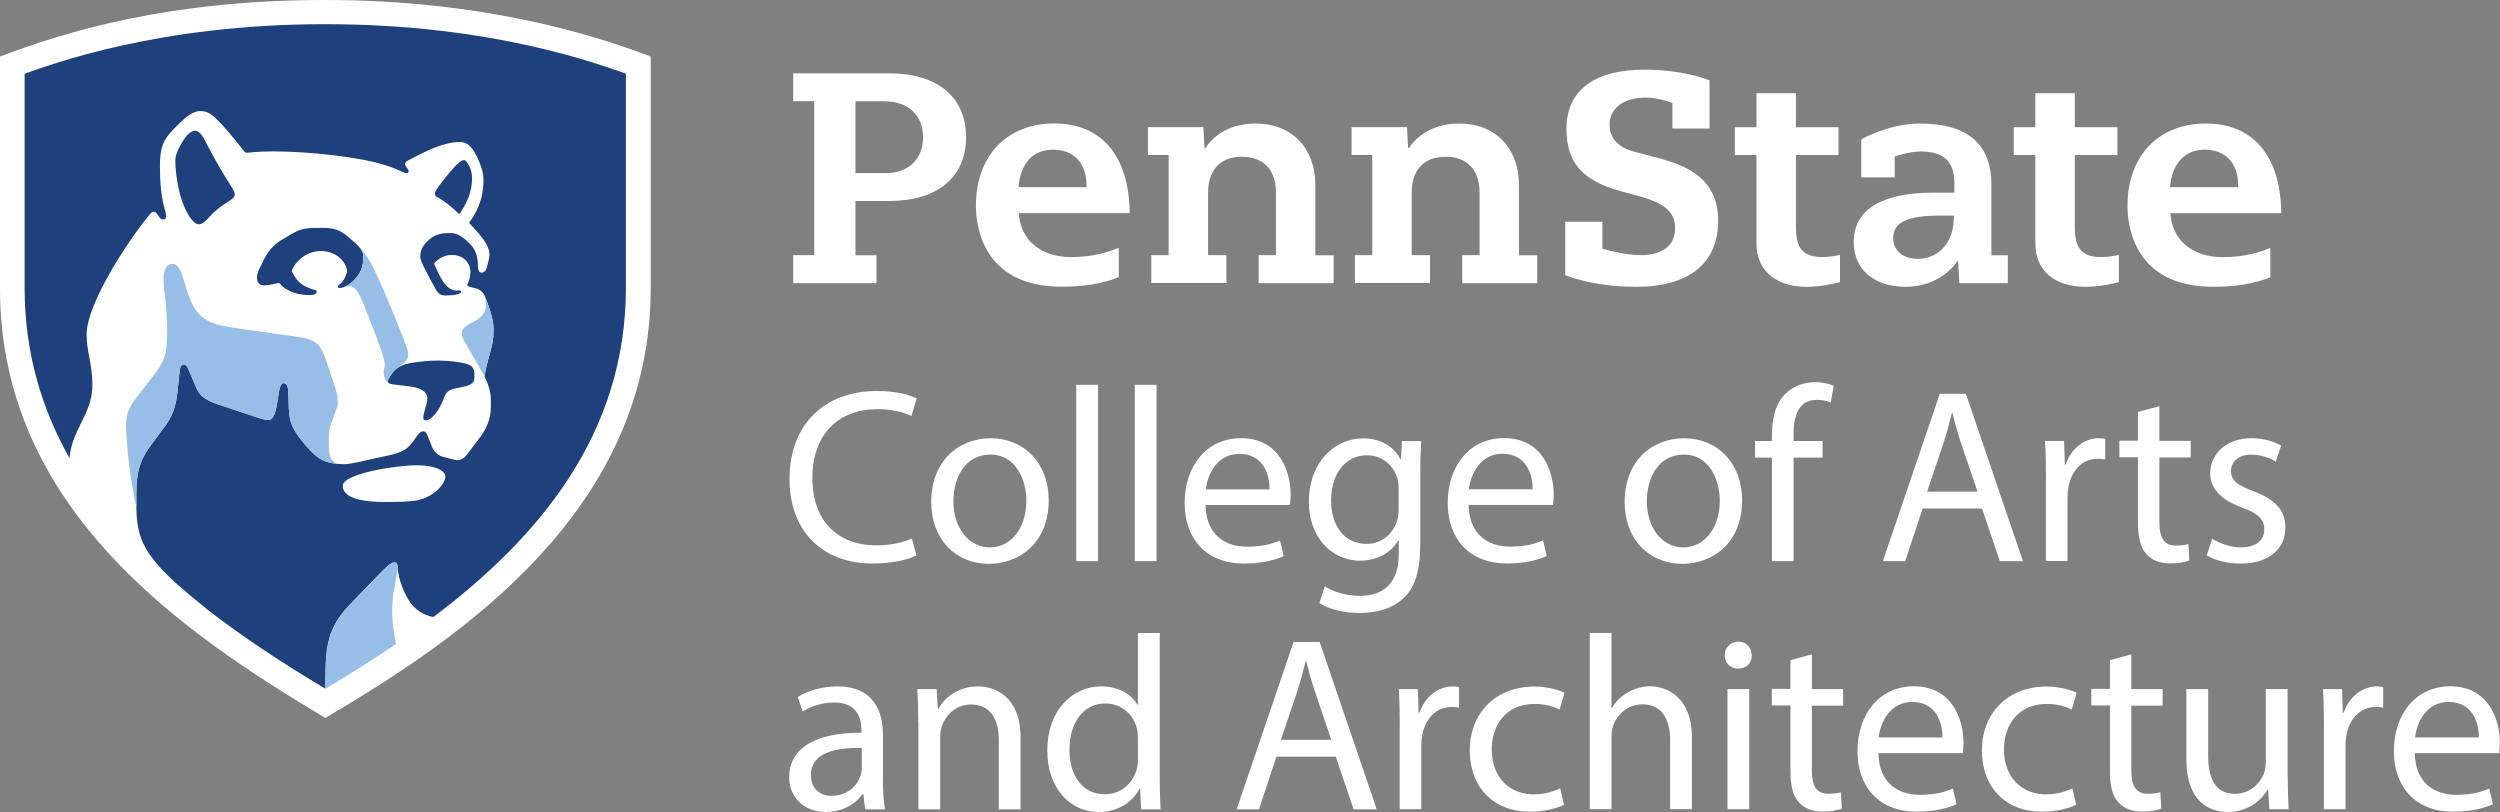
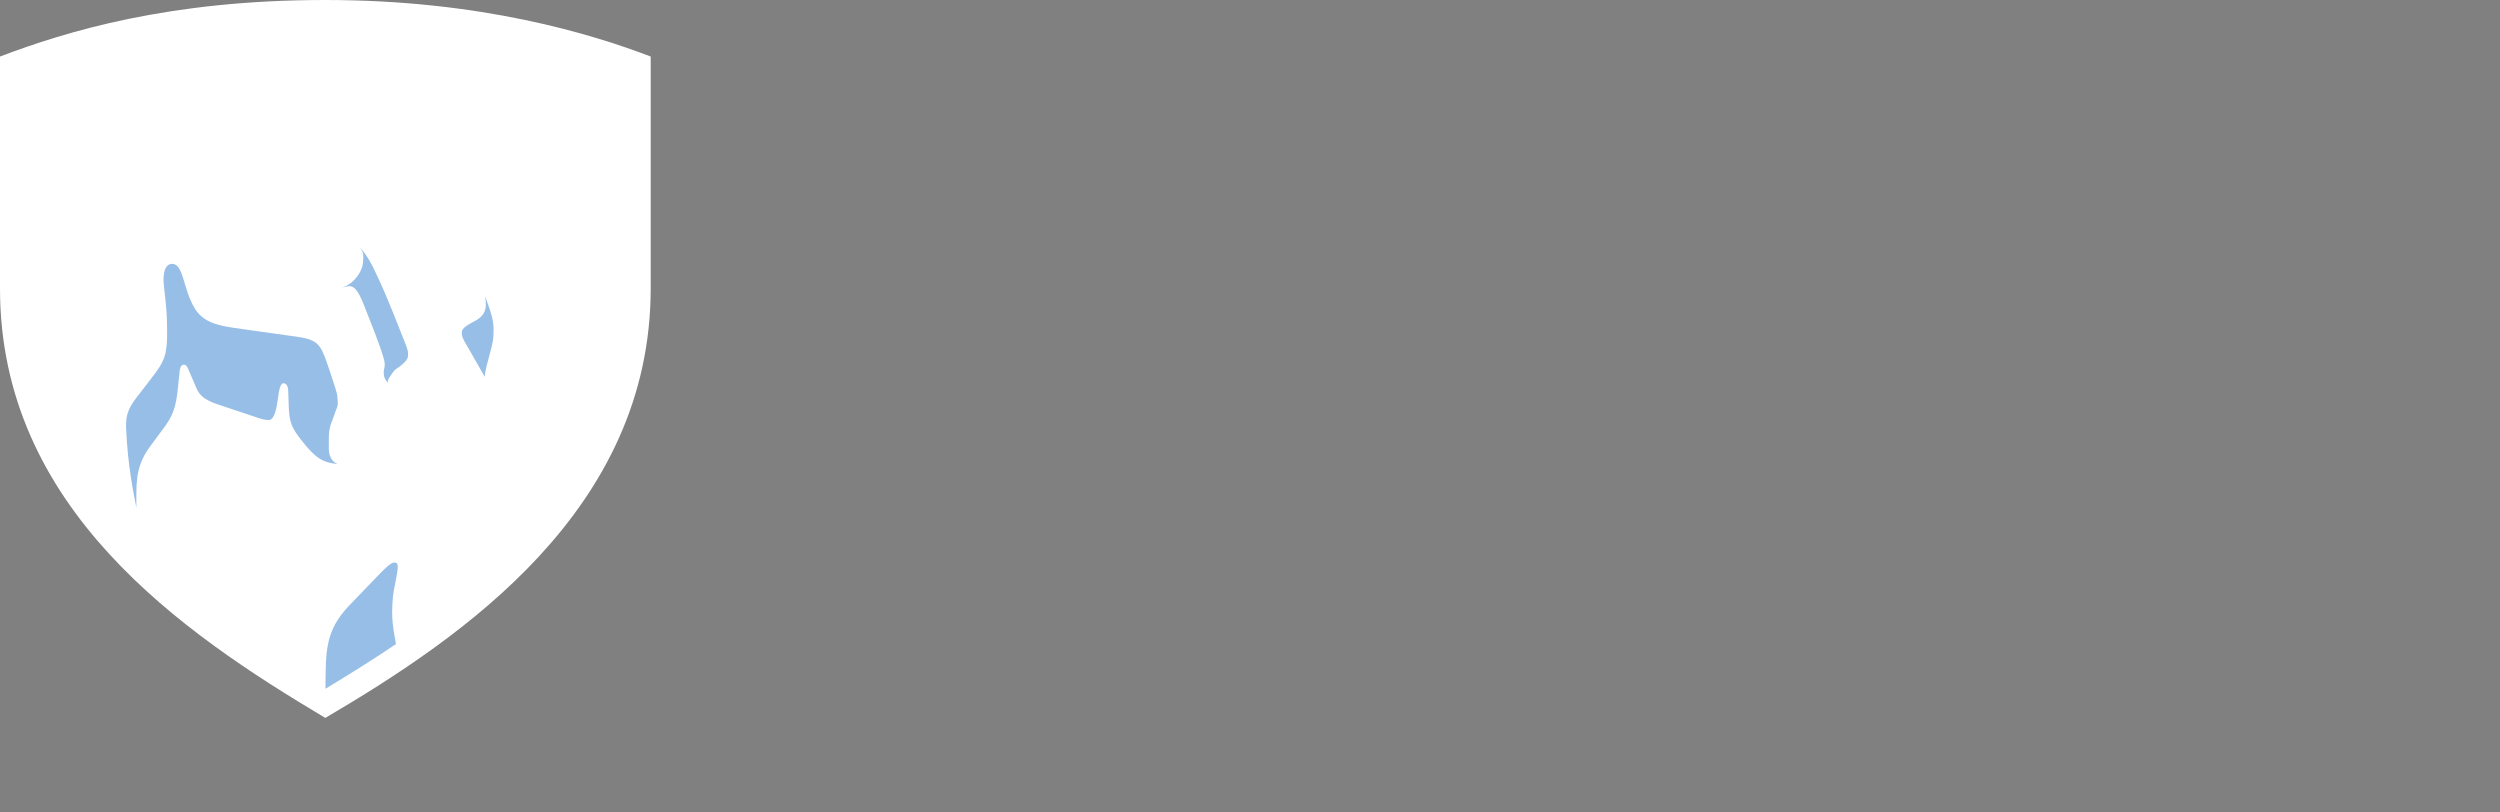
<svg xmlns="http://www.w3.org/2000/svg" id="b" width="284.35" height="92.37" viewBox="0 0 284.35 92.37">
  <rect x="0" y="0" width="284.35" height="92.37" fill="#808080" stroke="none" />
  <g id="c">
    <path d="m37.01,81.66C20.64,71.92,0,57.78,0,32.8V6.43C7.55,3.57,19.21,0,37,0s30.35,3.89,37.01,6.43v26.37c0,25.19-21.44,39.7-37,48.85Z" fill="#fff" />
-     <path d="m48.14,47.5c0-.56.46-1.43.46-2.21,0-.92-1.13-1.22-2.01-1.34-1.85-.26-2.47-.17-2.47-.58,0-.28.25-.58.59-1.06.5-.72,1.68-.99,2.31-1.07.83-.11,1.75-.23,2.85-.23,1.24,0,2.28.18,2.77.27,1.13.2,1.31.67,1.31,1.2v.53c0,.54-.44.81-1.23.98-.2.04-.48.09-.61.12-.57.12-1.28.23-1.54.96-.54,1.56-1.48,2.77-2.18,2.74-.13,0-.26-.1-.26-.33Zm1.63-25.06c-.07-.04-.31-.13-.31-.36,0-.27.2-.56.6-1.1.93-1.24,2.2-2.77,2.67-2.77.23,0,.37.16.65.69.17.32.31.84.31,1.35,0,1.65-.57,2.81-1.45,4.12-.44-.42-1.26-1.24-2.47-1.93Zm-27.19,3.08c.42,0,.73-.28,1.36-.97,1.41-1.55,2.76-1.76,2.76-2.43,0-.3-.19-.59-.39-.9-1.5-2.34-2.14-3.61-3.03-5.31-.32-.62-.74-1.04-1.07-1.04-.52,0-1.07.6-1.38,1.12-.45.73-.89,1.56-.89,2.3,0,1.13.28,3.2.75,4.52.51,1.43,1.25,2.69,1.89,2.69Zm16.9,5.41c0-.97-1.09-2.38-2.99-2.38-1.69,0-2.98,1.27-3.31,2.27.4.78.79,1.61,2.41,2.1.21.06.43.07.43.25,0,.26-.27.39-.85.39-1.83,0-2.92-.75-3.41-1.38-.47.07-1.02.25-1.71.28-.56.02-.82-.35-.82-.86,0-.32.1-.68.29-1.07.11-.22.22-.44.3-.6.29-.56.72-1.8,2.39-2.75.19-.11.7-.42.96-.57.95-.56,1.66-.69,2.79-.69h.83c1.35,0,2.04.38,2.64.88,1.21,1.02,1.88,1.57,1.88,2.33,0,.84-.04,1.48-.72,2.37-.58.76-1.42,1.26-1.96,1.26-.15,0-.2-.08-.2-.17,0-.12.13-.17.26-.28.45-.36.65-1,.79-1.36Zm8.13,25.94c-.32.08-.94.23-3.71.23-4.2,0-4.91-1.03-4.91-1.85,0-1.37,6.02-2.33,8.39-2.33s3.28.73,3.28,1.29c0,.64-1.02,2.17-3.05,2.66Zm-24.23,12.3c4.37,3.41,9.05,6.43,13.62,9.16h0c.04-4.12-.09-6.54,2.69-9.46,1.13-1.18,2.29-2.38,3.34-3.47.79-.82,1.43-1.43,1.8-1.43.27,0,.39.14.39.5s.16,1.72,1,3.33c1.04,2.01,2.58,2.27,3.07,2.38,11.93-8.98,21.9-20.73,21.9-37.45V8.38c-2.94-1-15.02-5.63-34.2-5.63S5.75,7.38,2.8,8.38v24.36c0,7.35,1.93,13.74,5.1,19.35.32-3.38,2.61-4.99,2.61-8.31,0-2.32-.66-3.79-.66-5.73,0-3.51,4.74-10.74,7.2-13.68.07-.09.23-.29.43-.29.18,0,.31.12.42.29.25.38.36.59.63.59s.37-.15.37-.39c0-.61-.71-1.63-.71-5.62,0-2.79.65-3.38,2.38-5.08.32-.31,1.29-1.24,2.21-1.24,1.03,0,1.54.61,2.18,1.25,1.07,1.09,2.57,3.02,2.81,3.33.07.09.13.16.28.16.5,0,.91-.15,3.06-.15,3.91,0,9.81.61,12.85,1.61,1.56.51,1.89.86,2.3.86.2,0,.22-.13.22-.24,0-.2-.41-.51-.41-.78,0-.18.14-.31.29-.39,2.26-1.21,4.19-2.13,5.96-2.13,1.03,0,1.54.89,1.97,1.77.34.69.7,1.61.7,2.55,0,2.39-.91,3.85-1.64,4.88.35.36.84.9,1.14,1.26.54.64,1.18,1.48,1.18,2.35,0,.38-.18.97-.29,1.43-.05.21-.23.63-.6.62-.33,0-.41-.37-.43-.68,0-.07,0-.21,0-.24,0-.69-.19-1.62-.83-2.28-.74-.75-1.41-1.3-2.26-1.3-.05,0-.23,0-.29,0-1.4,0-2.04.61-2.42.99-.42.41-.75.96-.75,1.69,0,.42.29.92.67,1.69.23.45.81,1.53,1.12,2.08.28.48.63.65,1.03.65.97,0,1.82-.14,1.82-.43,0-.08-.04-.15-.18-.15-.06,0-.19.02-.31.02-1.27,0-1.95-1.62-2.59-3.09.49-.47,1.04-.96,2.04-.96,1.27,0,2.1.85,2.1,1.96,0,.55-.17,1.01-.27,1.22-.05.1-.08.17-.08.23,0,.17.22.21.57.29.12.03.36.08.5.13.37.11.77.43.94.88.11.3.37.98.42,1.15.21.63.55,1.54.55,2.63s-.08,1.45-.38,2.58c-.39,1.45-.56,2-.63,2.79.13.25.15.32.21.46.22.46.5,1.3.5,2.21v.75c0,1.45-.58,2.58-1.2,3.42-.49.66-1.19,1.58-1.59,2.1-.26.31-.61.54-1,.54-.19,0-.41-.06-.63-.12-.24-.06-.76-.19-.98-.25-.85-.22-1.17-.77-1.44-1.52-.04-.11-.17-.43-.21-.53-.2-.52-.32-.86-.64-.86-.24,0-.47.16-.71.52-.85,1.28-1.31,1.75-2.81,2.12-.52.13-1.59.35-2.18.48-.9.2-2.5.62-3.4.62-.19,0-.39-.01-.6-.03-1.23-.17-2.1-.25-3.64-2.08-2.11-2.52-1.89-2.87-2.02-6.27-.01-.38-.14-.85-.53-.85-.35,0-.51.72-.64,1.74-.15,1.2-.43,2.44-1.02,2.44-.41,0-.69-.06-1.32-.27-.77-.25-2.67-.89-3.68-1.23-1.37-.45-2.67-.81-3.2-2.02-.25-.57-.71-1.63-.94-2.18-.16-.39-.28-.59-.54-.59-.36,0-.44.43-.48.77-.05.39-.14,1.28-.19,1.83-.21,2.37-.68,3.37-1.68,4.69-.46.6-.9,1.22-1.4,1.89-1.05,1.39-1.68,2.82-1.65,5.51,0,.18-.01,1.18,0,1.64.09,4.01,1.11,5.98,7.88,11.37Z" fill="#1e407c" />
    <path d="m55.17,33.7h0c.11.3.37.98.42,1.15.21.63.55,1.54.55,2.63s-.08,1.45-.38,2.58c-.39,1.45-.56,2-.63,2.79-.11-.22-2.17-3.78-2.32-4.06s-.29-.57-.29-.9c0-.36.16-.58.59-.86.26-.17.6-.36.84-.48,1.06-.54,1.31-1.21,1.31-1.93,0-.3-.04-.61-.09-.92Zm-8.96,5.68c.11.28.21.6.21.84,0,.53-.13.7-.43,1.01-.18.16-.37.32-.55.49-.29.15-.55.35-.73.6-.34.48-.59.78-.59,1.06,0,.09.03.15.09.2-.41-.3-.57-.77-.57-1.19,0-.37.12-.57.12-.92,0-.3-.08-.59-.13-.76-.57-1.91-1.53-4.18-2.12-5.72-.6-1.57-1.08-2.44-1.76-2.44-.38,0-.72.19-1.11.19.54,0,1.39-.5,1.96-1.26.67-.88.72-1.53.72-2.37,0-.36-.15-.67-.43-1,.86.88,1.42,2,2,3.24,1.28,2.72,2.39,5.69,3.33,8.02Zm-30.7,18.43c-.01-.46,0-1.47,0-1.64-.03-2.7.6-4.12,1.65-5.51.51-.67.94-1.29,1.4-1.89,1-1.32,1.47-2.33,1.68-4.69.05-.55.15-1.44.19-1.83.04-.34.12-.77.48-.77.25,0,.37.2.54.59.23.55.69,1.61.94,2.18.53,1.21,1.84,1.57,3.2,2.02,1,.33,2.91.98,3.68,1.23.63.21.91.27,1.32.27.59,0,.87-1.25,1.02-2.44.13-1.02.28-1.74.64-1.74.39,0,.52.47.53.85.13,3.4-.09,3.75,2.02,6.27,1.53,1.83,2.41,1.91,3.64,2.08-.46-.14-1.04-.66-1.04-1.78v-1.22c0-.61.07-1.23.38-1.93.14-.33.31-.93.47-1.29.27-.62.14-.78.14-1.22,0-.46-.15-.92-.52-2.03-.19-.57-.44-1.4-.69-2.08-.76-2.13-1.07-2.63-3.62-2.97-.82-.11-4.39-.62-5.14-.72-2.86-.41-5.1-.54-6.26-2.46-1.39-2.29-1.25-5.08-2.59-5.08-.64,0-.97.71-.97,1.75,0,1.09.41,2.85.41,5.92,0,2.65-.25,3.39-1.79,5.34-.4.51-.94,1.25-1.29,1.68-1.15,1.44-1.66,2.26-1.59,3.94.18,4.35.87,7.55,1.19,9.21Zm29.16,10.23c.1-1.06.57-2.83.57-3.56h0c0-.36-.12-.5-.39-.5-.37,0-1.01.61-1.8,1.43-1.05,1.09-2.21,2.29-3.34,3.47-2.79,2.91-2.65,5.34-2.69,9.46h0c3.1-1.87,5.93-3.66,8.02-5.09-.31-1.71-.57-2.94-.36-5.21Z" fill="#96bee6" />
-     <path d="m246.87,24.25h12.6c-.06-6.48-3.17-10.2-8.57-10.2s-8.92,3.68-8.92,9.37c0,2.16.7,9.2,9.75,9.2,3.7,0,5.7-.77,6.5-1.08v-3.35c-.9.37-2.68,1.06-5.43,1.06-3.51,0-5.78-2.03-5.93-4.99Zm-17.83-6.61h2.46v10.06c0,3.04,2.18,4.92,5.69,4.92,1.72,0,3.35-.41,3.81-.53v-3.09c-.83.16-1.5.24-1.98.24-2.18,0-3.03-.94-3.03-3.36v-8.24h4.84v-3.17h-4.84v-3.87h-4.49v3.87h-2.46v3.17Zm-13.54.16c.15-.05,1.65-.57,2.95-.57,2.65,0,3.84,1.12,3.84,3.64v1.04h-2.35c-5.95,0-9.1,1.95-9.1,5.63,0,3.09,2.31,5.08,5.88,5.08s5.42-2.16,5.87-2.88h.13s.14,2.46.14,2.46h5.51v-3.17h-1.87v-8.04c0-4.61-2.73-6.94-8.11-6.94-3.22,0-6.08,1.46-6.69,1.8v4.32h3.8v-2.37Zm-18.18-.16h2.46v10.06c0,3.04,2.18,4.92,5.69,4.92,1.72,0,3.35-.41,3.81-.53v-3.09c-.46.09-1.32.24-1.98.24-2.18,0-3.03-.94-3.03-3.36v-8.24h4.84v-3.17h-4.84v-3.87h-4.49v3.87h-2.46v3.17Zm-15.07,10.66v-3.08h-4.22v6.1c2.62.9,5.12,1.3,8.07,1.3,6.01,0,9.32-2.67,9.32-7.52s-3.61-6.28-7-7.18l-2.4-.63c-1.96-.49-2.95-1.55-2.95-3.13s1.27-3.06,4.12-3.06c1.24,0,2.51.41,3.03.61v2.91h4.22v-5.48c-1.96-.77-4.71-1.22-7.38-1.22-5.73,0-8.89,2.38-8.89,6.71,0,3.86,1.8,5.93,6.21,7.12l2.07.57c2.9.78,4.08,1.83,4.08,3.62,0,1.99-1.42,3.08-3.99,3.08-1.36,0-3.41-.46-4.28-.73Zm-66.36-4.06h12.6c-.06-6.48-3.17-10.2-8.57-10.2s-8.92,3.68-8.92,9.37c0,2.16.7,9.2,9.75,9.2,3.7,0,5.7-.77,6.5-1.08v-3.35c-.9.37-2.68,1.06-5.43,1.06-3.51,0-5.79-2.03-5.93-4.99Zm27.26,7.96h8.54v-3.17h-2.08v-7.94c0-4.27-2.68-7.04-6.82-7.04-3.44,0-5.19,1.95-5.68,2.79h-.11s-.13-2.38-.13-2.38h-6.3v3.17h2.35v11.39h-1.97v3.17h8.54v-3.17h-2.08v-7.11c0-2.59,1.4-4.08,3.85-4.08s3.87,1.49,3.87,4.08v7.11h-1.97v3.17Zm-52.93,0h9.47v-3.17h-2.39v-6.17h3.86c5.46,0,8.72-2.71,8.72-7.26s-3.26-7.26-8.72-7.26h-10.94v3.17h2.39v17.51h-2.39v3.17Zm127.95-2.76c-2.1,0-2.84-1.27-2.84-2.36,0-1.8,1.6-2.56,5.37-2.56h1.53v.18c0,3.26-2.1,4.74-4.05,4.74Zm28.66-8.16c.16-2.58,1.65-4.26,3.9-4.26,2.41,0,3.84,1.53,3.84,4.09v.18h-7.74Zm-130.98,0c.21-2.68,1.65-4.26,3.89-4.26,2.41,0,3.84,1.53,3.84,4.09v.18h-7.74Zm-15.21-1.59h-3.34v-8.17h3.27c2.73,0,4.42,1.57,4.42,4.09s-1.67,4.09-4.35,4.09Zm65.67,12.51h8.54v-3.17h-2.08v-7.94c0-4.27-2.68-7.04-6.82-7.04-3.44,0-5.19,1.95-5.68,2.79h-.11s-.13-2.38-.13-2.38h-6.3v3.17h2.35v11.39h-1.97v3.17h8.54v-3.17h-2.08v-7.11c0-2.59,1.4-4.08,3.85-4.08s3.87,1.49,3.87,4.08v7.11h-1.97v3.17Zm-62.08,30.99c-.9.45-2.71.9-5.03.9-5.36,0-9.4-3.39-9.4-9.63s4.04-9.99,9.94-9.99c2.37,0,3.87.51,4.52.85l-.59,2c-.93-.45-2.26-.79-3.84-.79-4.46,0-7.43,2.85-7.43,7.85,0,4.66,2.68,7.65,7.31,7.65,1.5,0,3.02-.31,4.01-.79l.51,1.95Zm15.05-6.32c0,5.05-3.5,7.26-6.81,7.26-3.7,0-6.55-2.71-6.55-7.03,0-4.57,2.99-7.25,6.78-7.25s6.58,2.85,6.58,7.03Zm-10.84.14c0,2.99,1.72,5.25,4.15,5.25s4.15-2.23,4.15-5.31c0-2.31-1.16-5.25-4.09-5.25s-4.21,2.71-4.21,5.31Zm13.97-13.24h2.48v20.05h-2.48v-20.05Zm6.66,0h2.48v20.05h-2.48v-20.05Zm8.05,13.67c.06,3.36,2.2,4.74,4.69,4.74,1.78,0,2.85-.31,3.78-.71l.42,1.78c-.88.4-2.37.85-4.55.85-4.21,0-6.72-2.77-6.72-6.89s2.43-7.37,6.41-7.37c4.46,0,5.65,3.92,5.65,6.44,0,.51-.06.9-.08,1.16h-9.6Zm7.28-1.78c.03-1.58-.65-4.04-3.44-4.04-2.51,0-3.61,2.31-3.81,4.04h7.26Zm17.25-5.51c-.06.99-.11,2.09-.11,3.76v7.93c0,3.13-.62,5.05-1.95,6.24-1.33,1.24-3.25,1.64-4.97,1.64s-3.44-.4-4.55-1.13l.62-1.89c.9.57,2.32,1.07,4.01,1.07,2.54,0,4.4-1.33,4.4-4.77v-1.52h-.06c-.76,1.27-2.23,2.29-4.35,2.29-3.39,0-5.82-2.88-5.82-6.66,0-4.63,3.02-7.25,6.16-7.25,2.37,0,3.67,1.24,4.26,2.37h.06l.11-2.06h2.17Zm-2.57,5.39c0-.42-.03-.79-.14-1.13-.45-1.44-1.67-2.63-3.47-2.63-2.37,0-4.07,2.01-4.07,5.17,0,2.68,1.36,4.91,4.04,4.91,1.53,0,2.91-.96,3.44-2.54.14-.42.2-.9.2-1.33v-2.45Zm7.96,1.89c.06,3.36,2.2,4.74,4.69,4.74,1.78,0,2.85-.31,3.78-.71l.42,1.78c-.88.4-2.37.85-4.55.85-4.21,0-6.72-2.77-6.72-6.89s2.43-7.37,6.41-7.37c4.46,0,5.65,3.92,5.65,6.44,0,.51-.06.9-.08,1.16h-9.6Zm7.28-1.78c.03-1.58-.65-4.04-3.44-4.04-2.51,0-3.61,2.31-3.81,4.04h7.26Zm23.83,1.22c0,5.05-3.5,7.26-6.81,7.26-3.7,0-6.55-2.71-6.55-7.03,0-4.57,2.99-7.25,6.78-7.25s6.58,2.85,6.58,7.03Zm-10.84.14c0,2.99,1.72,5.25,4.15,5.25s4.15-2.23,4.15-5.31c0-2.31-1.16-5.25-4.09-5.25s-4.21,2.71-4.21,5.31Zm14.23,6.81v-11.77h-1.92v-1.89h1.92v-.65c0-1.92.42-3.67,1.58-4.77.93-.9,2.17-1.27,3.33-1.27.88,0,1.64.2,2.12.4l-.34,1.92c-.37-.17-.88-.31-1.58-.31-2.12,0-2.65,1.86-2.65,3.95v.73h3.3v1.89h-3.3v11.77h-2.46Zm17.14-5.99l-1.98,5.99h-2.54l6.47-19.03h2.97l6.49,19.03h-2.63l-2.03-5.99h-6.75Zm6.24-1.92l-1.86-5.48c-.42-1.24-.71-2.37-.99-3.47h-.06c-.28,1.13-.59,2.29-.96,3.44l-1.86,5.51h5.73Zm7.79-1.5c0-1.61-.03-2.99-.11-4.26h2.17l.08,2.68h.11c.62-1.84,2.12-2.99,3.78-2.99.28,0,.48.03.71.08v2.34c-.25-.06-.51-.08-.85-.08-1.75,0-2.99,1.33-3.33,3.19-.06.34-.11.73-.11,1.16v7.28h-2.46v-9.4Zm12.9-8.19v3.92h3.56v1.89h-3.56v7.37c0,1.69.48,2.65,1.86,2.65.65,0,1.13-.08,1.44-.17l.11,1.86c-.48.2-1.24.34-2.2.34-1.16,0-2.09-.37-2.68-1.05-.71-.73-.96-1.95-.96-3.56v-7.46h-2.12v-1.89h2.12v-3.27l2.43-.65Zm6.01,15.05c.73.48,2.03.99,3.27.99,1.81,0,2.65-.9,2.65-2.03,0-1.19-.71-1.84-2.54-2.51-2.46-.88-3.61-2.23-3.61-3.87,0-2.2,1.78-4.01,4.71-4.01,1.38,0,2.6.39,3.36.85l-.62,1.81c-.54-.34-1.52-.79-2.8-.79-1.47,0-2.29.85-2.29,1.86,0,1.13.82,1.64,2.6,2.32,2.37.9,3.59,2.09,3.59,4.12,0,2.4-1.86,4.09-5.11,4.09-1.5,0-2.88-.37-3.84-.93l.62-1.89Zm-153.22,30.77l-.2-1.72h-.08c-.76,1.07-2.23,2.03-4.18,2.03-2.77,0-4.18-1.95-4.18-3.93,0-3.3,2.94-5.11,8.22-5.08v-.28c0-1.13-.31-3.16-3.11-3.16-1.27,0-2.6.4-3.56,1.02l-.57-1.64c1.13-.73,2.77-1.21,4.49-1.21,4.18,0,5.2,2.85,5.2,5.59v5.11c0,1.19.06,2.34.23,3.28h-2.26Zm-.37-6.97c-2.71-.06-5.79.42-5.79,3.08,0,1.61,1.07,2.37,2.34,2.37,1.78,0,2.91-1.13,3.3-2.29.08-.25.14-.54.14-.79v-2.37Zm6.41-2.99c0-1.41-.03-2.57-.11-3.7h2.2l.14,2.26h.06c.68-1.3,2.26-2.57,4.52-2.57,1.89,0,4.83,1.13,4.83,5.82v8.16h-2.48v-7.88c0-2.2-.82-4.04-3.16-4.04-1.64,0-2.91,1.16-3.33,2.54-.11.31-.17.73-.17,1.16v8.22h-2.48v-9.97Zm27.47-10.08v16.52c0,1.22.03,2.6.11,3.53h-2.23l-.11-2.37h-.06c-.76,1.52-2.43,2.68-4.66,2.68-3.3,0-5.84-2.8-5.84-6.95-.03-4.54,2.8-7.34,6.13-7.34,2.09,0,3.5.99,4.12,2.09h.06v-8.16h2.48Zm-2.48,11.94c0-.31-.03-.73-.11-1.05-.37-1.58-1.72-2.88-3.59-2.88-2.57,0-4.09,2.26-4.09,5.28,0,2.77,1.36,5.05,4.04,5.05,1.67,0,3.19-1.1,3.64-2.96.08-.34.11-.68.11-1.07v-2.37Zm15.75,2.12l-1.98,5.99h-2.54l6.47-19.03h2.97l6.49,19.03h-2.63l-2.03-5.99h-6.75Zm6.24-1.92l-1.86-5.48c-.42-1.24-.71-2.37-.99-3.47h-.06c-.28,1.13-.59,2.29-.96,3.44l-1.86,5.51h5.73Zm7.79-1.5c0-1.61-.03-2.99-.11-4.26h2.17l.08,2.68h.11c.62-1.84,2.12-2.99,3.78-2.99.28,0,.48.03.71.08v2.34c-.25-.06-.51-.08-.85-.08-1.75,0-2.99,1.33-3.33,3.19-.06.34-.11.73-.11,1.16v7.28h-2.46v-9.4Zm18.69,8.89c-.65.34-2.09.79-3.92.79-4.12,0-6.81-2.8-6.81-6.97s2.88-7.26,7.34-7.26c1.47,0,2.77.37,3.44.71l-.57,1.92c-.59-.34-1.52-.65-2.88-.65-3.13,0-4.83,2.32-4.83,5.17,0,3.16,2.03,5.11,4.74,5.11,1.41,0,2.34-.37,3.05-.68l.42,1.86Zm2.91-19.54h2.48v8.53h.06c.4-.71,1.02-1.33,1.78-1.75.73-.42,1.61-.71,2.54-.71,1.83,0,4.77,1.13,4.77,5.84v8.13h-2.48v-7.85c0-2.2-.82-4.07-3.16-4.07-1.61,0-2.88,1.13-3.33,2.48-.14.34-.17.71-.17,1.19v8.25h-2.48v-20.05Zm18.44,2.54c.03.85-.59,1.52-1.58,1.52-.88,0-1.5-.68-1.5-1.52s.65-1.55,1.55-1.55,1.52.68,1.52,1.55Zm-2.77,17.51v-13.67h2.48v13.67h-2.48Zm9.6-17.59v3.92h3.56v1.89h-3.56v7.37c0,1.69.48,2.65,1.86,2.65.65,0,1.13-.08,1.44-.17l.11,1.86c-.48.2-1.24.34-2.2.34-1.16,0-2.09-.37-2.68-1.05-.71-.73-.96-1.95-.96-3.56v-7.46h-2.12v-1.89h2.12v-3.27l2.43-.65Zm7.57,11.21c.06,3.36,2.2,4.74,4.69,4.74,1.78,0,2.85-.31,3.78-.71l.42,1.78c-.88.4-2.37.85-4.55.85-4.21,0-6.72-2.77-6.72-6.89s2.43-7.37,6.41-7.37c4.46,0,5.65,3.92,5.65,6.44,0,.51-.06.9-.08,1.16h-9.6Zm7.28-1.78c.03-1.58-.65-4.04-3.44-4.04-2.51,0-3.61,2.31-3.81,4.04h7.26Zm15.22,7.65c-.65.34-2.09.79-3.92.79-4.12,0-6.81-2.8-6.81-6.97s2.88-7.26,7.34-7.26c1.47,0,2.77.37,3.44.71l-.56,1.92c-.59-.34-1.52-.65-2.88-.65-3.13,0-4.83,2.32-4.83,5.17,0,3.16,2.03,5.11,4.74,5.11,1.41,0,2.34-.37,3.05-.68l.42,1.86Zm6.27-17.08v3.92h3.56v1.89h-3.56v7.37c0,1.69.48,2.65,1.86,2.65.65,0,1.13-.08,1.44-.17l.11,1.86c-.48.2-1.24.34-2.2.34-1.16,0-2.09-.37-2.68-1.05-.71-.73-.96-1.95-.96-3.56v-7.46h-2.12v-1.89h2.12v-3.27l2.43-.65Zm17.79,13.86c0,1.41.03,2.65.11,3.73h-2.2l-.14-2.23h-.06c-.65,1.1-2.09,2.54-4.52,2.54-2.15,0-4.72-1.19-4.72-5.99v-7.99h2.48v7.57c0,2.6.79,4.35,3.05,4.35,1.67,0,2.82-1.16,3.27-2.26.14-.37.23-.82.23-1.27v-8.39h2.48v9.94Zm4.12-5.67c0-1.61-.03-2.99-.11-4.26h2.17l.08,2.68h.11c.62-1.84,2.12-2.99,3.78-2.99.28,0,.48.03.71.08v2.34c-.25-.06-.51-.08-.85-.08-1.75,0-2.99,1.33-3.33,3.19-.06.34-.11.73-.11,1.16v7.28h-2.46v-9.4Zm10.33,3.02c.06,3.36,2.2,4.74,4.69,4.74,1.78,0,2.85-.31,3.78-.71l.42,1.78c-.88.4-2.37.85-4.55.85-4.21,0-6.72-2.77-6.72-6.89s2.43-7.37,6.41-7.37c4.46,0,5.65,3.92,5.65,6.44,0,.51-.06.9-.08,1.16h-9.6Zm7.28-1.78c.03-1.58-.65-4.04-3.44-4.04-2.51,0-3.61,2.31-3.81,4.04h7.26Z" fill="#fff" />
  </g>
</svg>